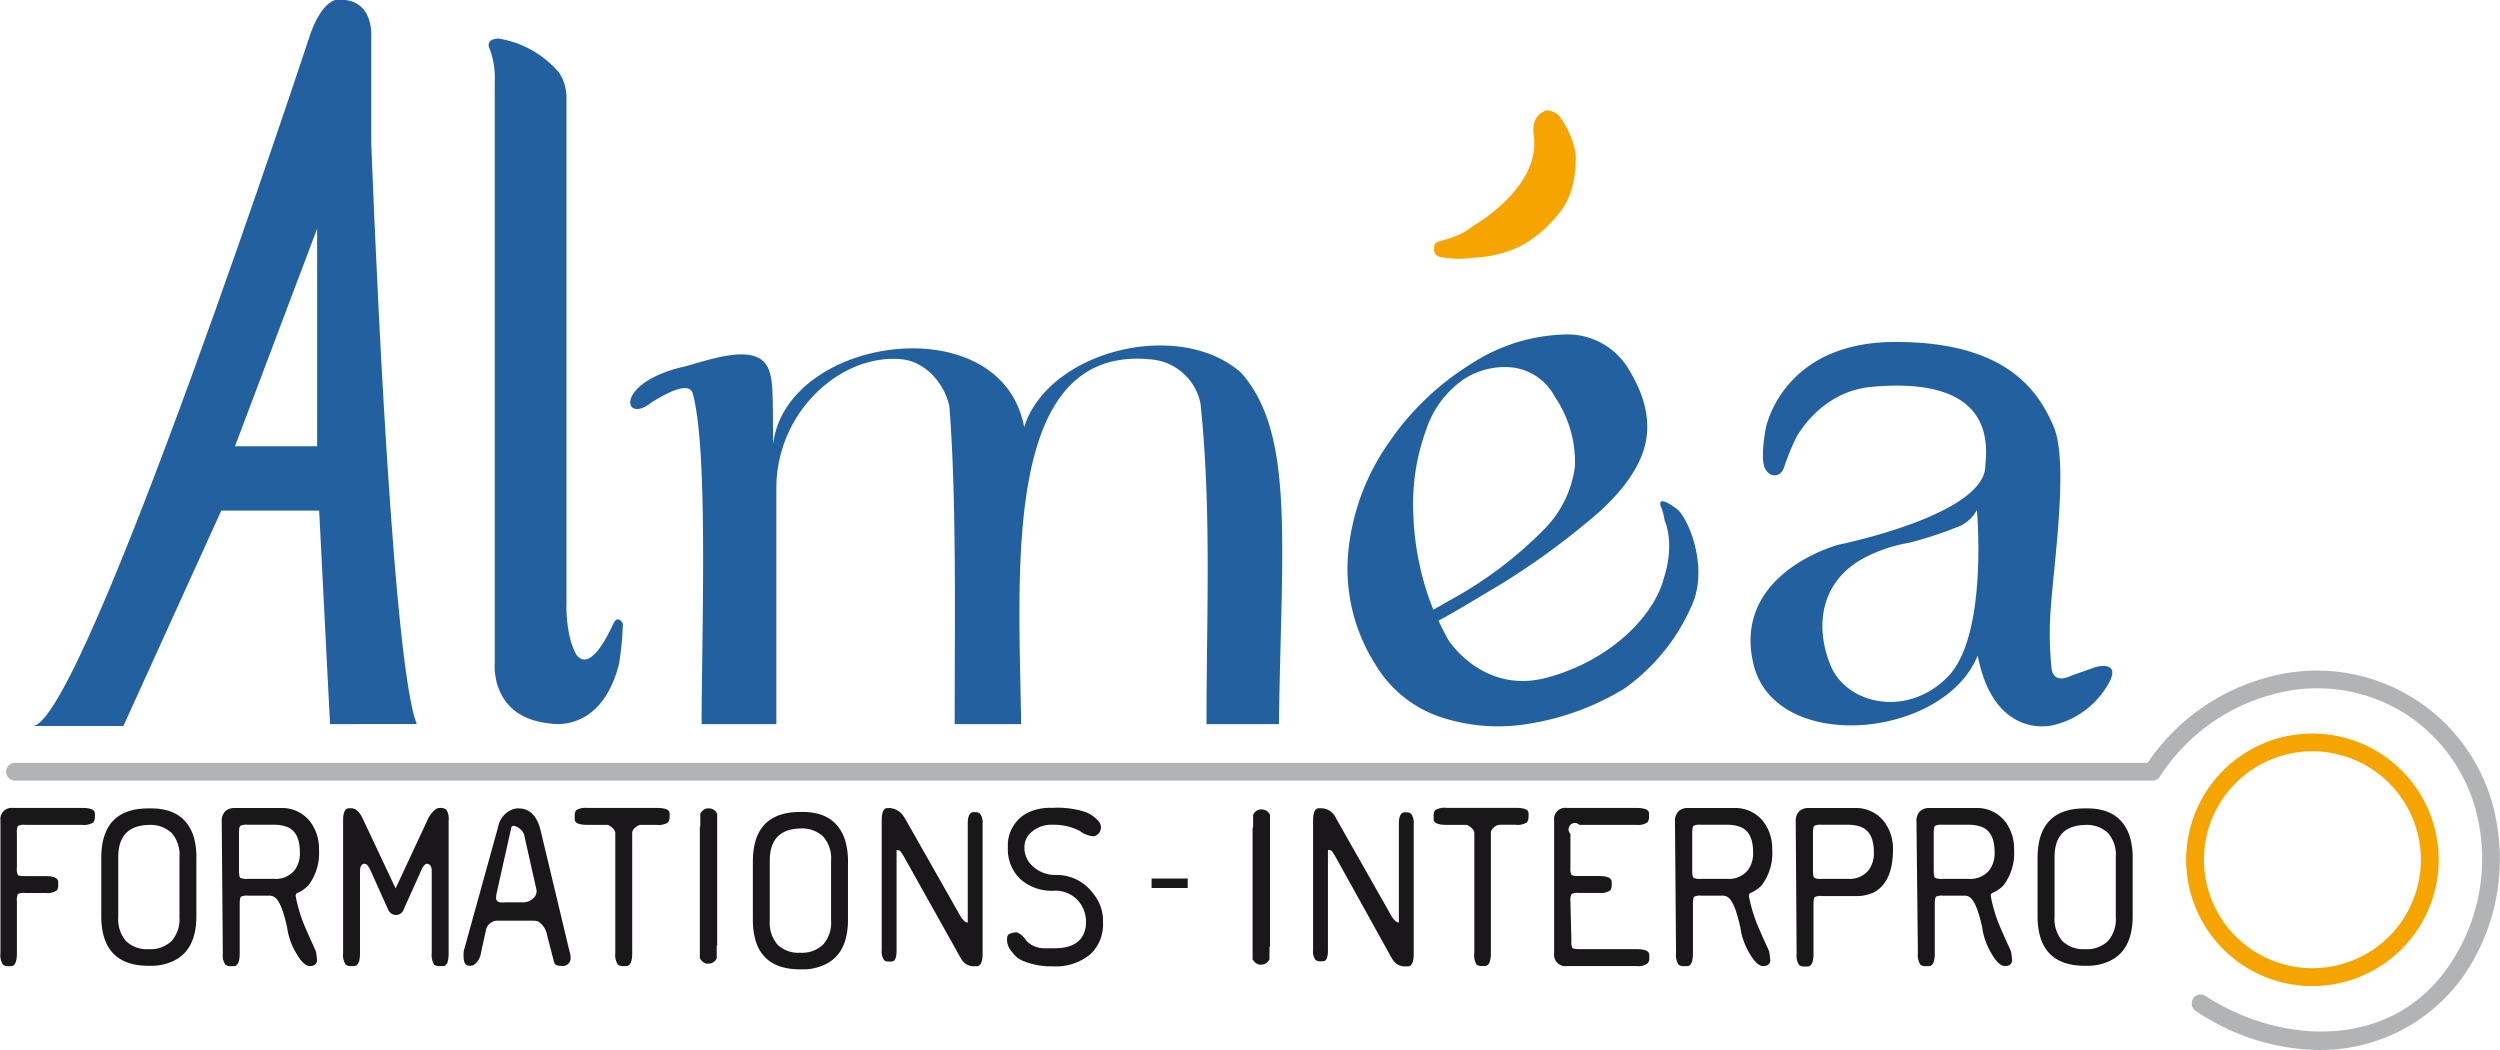
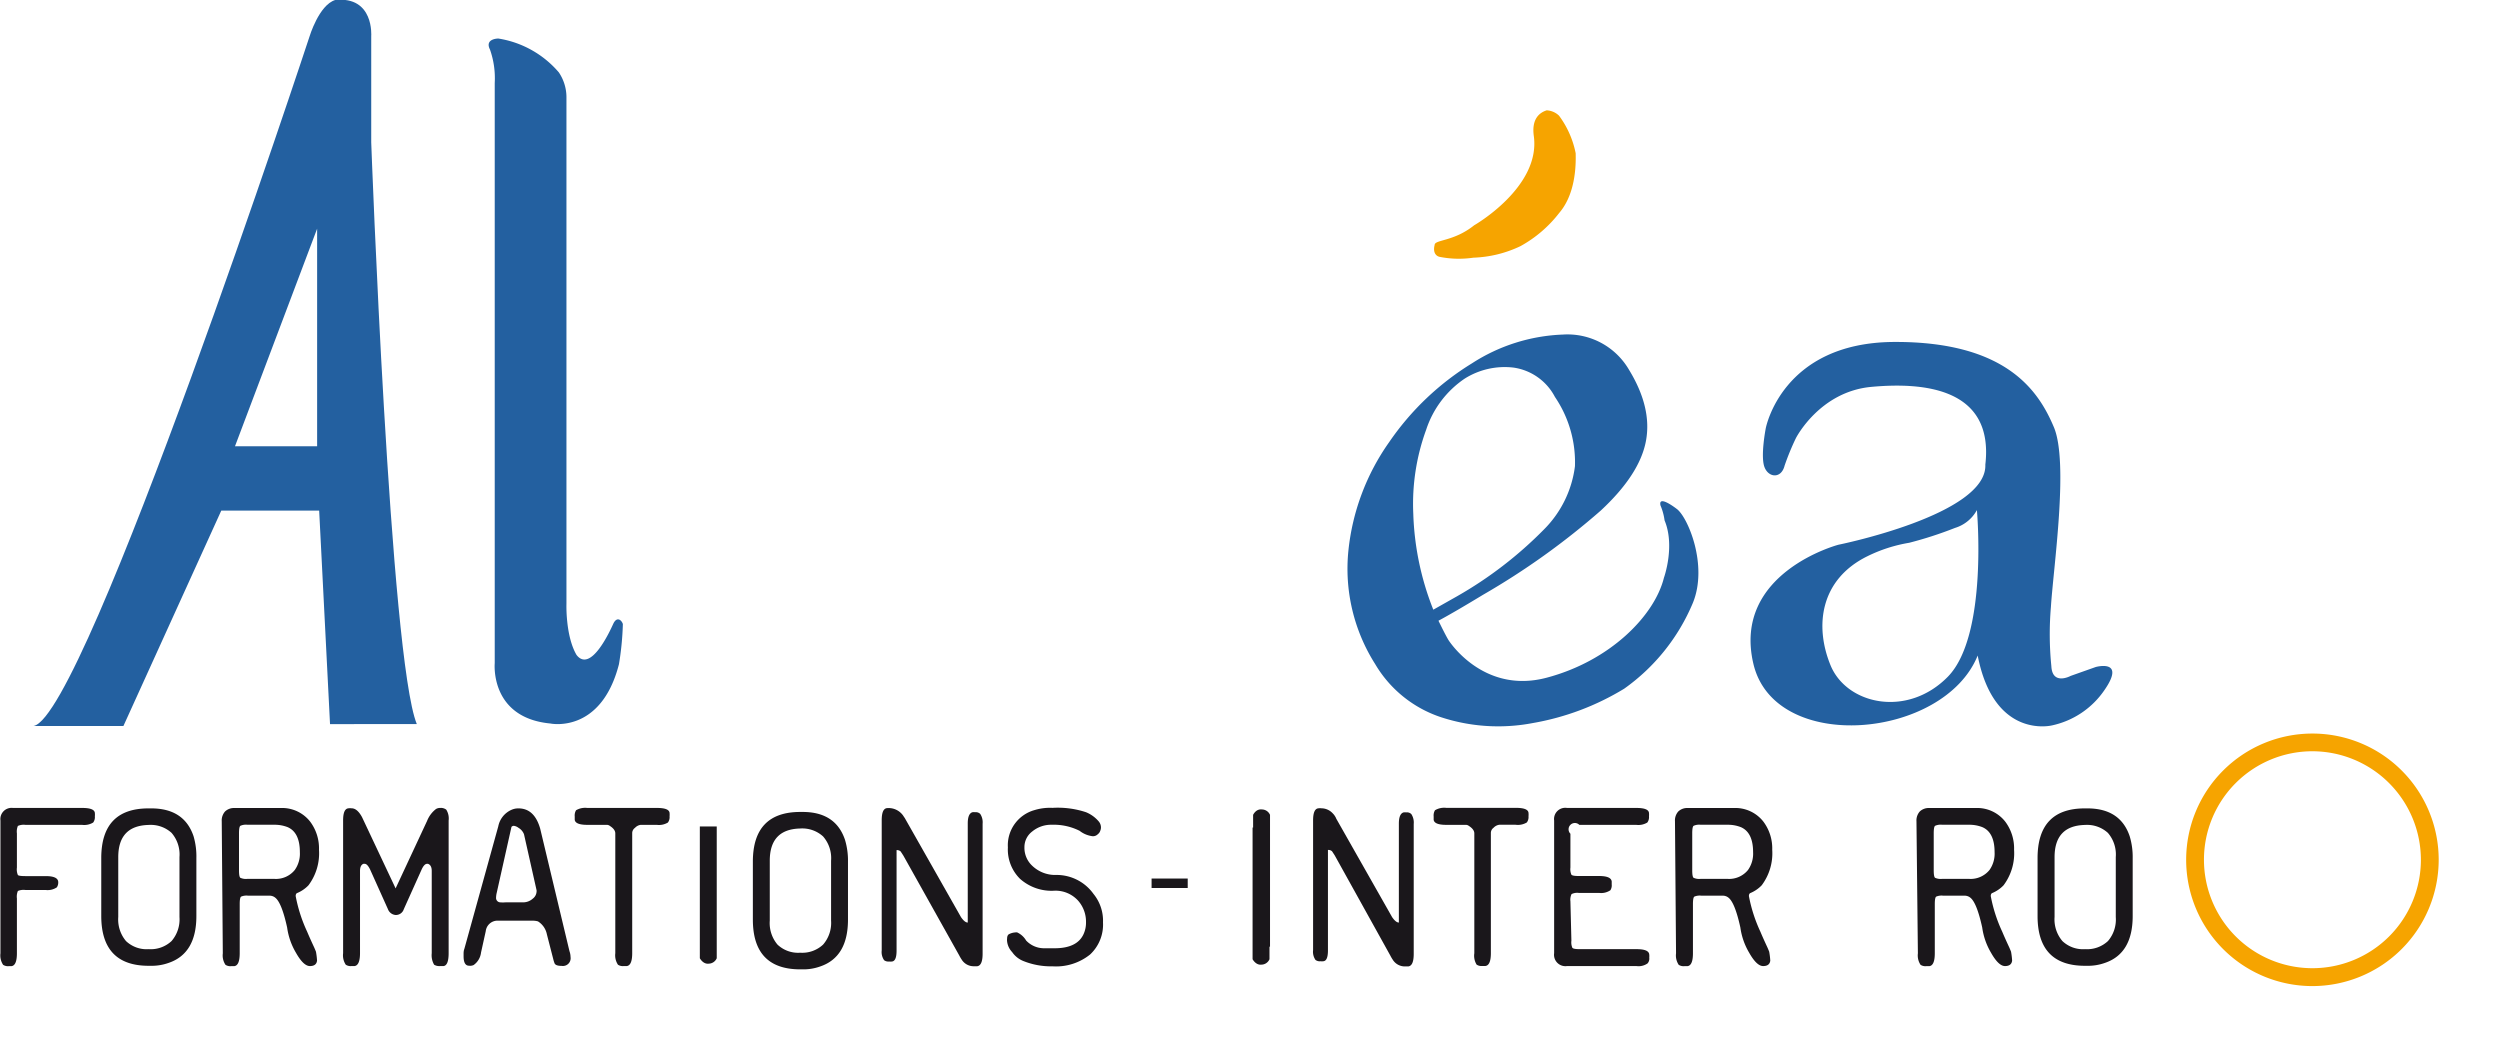
<svg xmlns="http://www.w3.org/2000/svg" id="AlmeaLogo" data-name="Calque 1" viewBox="0 0 280.96 118.03">
  <defs>
    <style>
      #AlmeaLogo .cls-1{fill:#f6a400;}
      #AlmeaLogo .cls-2,.cls-4{fill:#2360a0;}
      #AlmeaLogo .cls-2{fill-rule:evenodd;}
      #AlmeaLogo .cls-3{fill:#1a171b;}
      #AlmeaLogo .cls-5{fill:#b1b3b4;}
    </style>
  </defs>
  <title>ALMEA-SVG</title>
  <path class="cls-1" d="M175.21,13a10.51,10.51,0,0,1,1.87,4.22c.09,3.13-.67,5.34-1.84,6.7a14.05,14.05,0,0,1-4.36,3.74,13.28,13.28,0,0,1-5.3,1.3,11.17,11.17,0,0,1-3.77-.09c-.41-.08-.8-.47-.58-1.34,0-.61,2.15-.37,4.44-2.21,0,0,7.47-4.26,6.71-10-.29-2,.68-2.68,1.44-2.92A2.14,2.14,0,0,1,175.21,13Z" />
-   <path class="cls-2" d="M78.91,81.38h8.34c0-8.15,0-17.87,0-26.51s7.33-15.18,14.11-14.49c2.74.28,4.86,2.86,5.34,5.34.81,10.35.59,24,.59,35.66h7.47c-.21-16.88-2.3-42.56,14.44-41a6.2,6.2,0,0,1,5.72,5c1.25,11.91.67,23.72.67,36h8.14c.28-20.45,1.79-32.66-4.23-39.47-7-6.22-21.75-2.45-24.4,6.1-2.53-13.7-26.77-10.29-28.21,1.91-.09-5.9.21-8.31-1.3-9.48-2.08-1.62-7.17.46-9,.83-7.66,1.88-6.47,6.49-3.37,3.95.38-.19,4.13-2.74,4.63-1,1.78,6.32,1,27.32,1,37.13" />
-   <path class="cls-3" d="M1.9,107.13q0,1.37-.61,1.45H1a1,1,0,0,1-.65-.15,1.91,1.91,0,0,1-.3-1.29V92.21A1.26,1.26,0,0,1,1.45,90.8h7.8c.91,0,1.38.19,1.41.57a1.93,1.93,0,0,1,0,.38,1,1,0,0,1-.19.69,1.94,1.94,0,0,1-1.26.26H2.85a1.63,1.63,0,0,0-.84.12,1.64,1.64,0,0,0-.11.84V97.5a1.63,1.63,0,0,0,.11.84c.08.08.36.12.84.12H5.13q1.33,0,1.41.61v.34a1,1,0,0,1-.15.65,1.84,1.84,0,0,1-1.26.3H2.85a1.64,1.64,0,0,0-.84.11,1.64,1.64,0,0,0-.11.84Z" />
+   <path class="cls-3" d="M1.9,107.13q0,1.37-.61,1.45H1a1,1,0,0,1-.65-.15,1.91,1.91,0,0,1-.3-1.29V92.21A1.26,1.26,0,0,1,1.45,90.8h7.8c.91,0,1.38.19,1.41.57a1.93,1.93,0,0,1,0,.38,1,1,0,0,1-.19.69,1.94,1.94,0,0,1-1.26.26H2.85a1.63,1.63,0,0,0-.84.12,1.64,1.64,0,0,0-.11.84V97.5a1.63,1.63,0,0,0,.11.84c.08.08.36.12.84.12H5.13q1.33,0,1.41.61a1,1,0,0,1-.15.65,1.84,1.84,0,0,1-1.26.3H2.85a1.64,1.64,0,0,0-.84.11,1.64,1.64,0,0,0-.11.84Z" />
  <path class="cls-3" d="M22.07,96.44v6.51q0,4.18-3.08,5.25a5.66,5.66,0,0,1-2.05.34h-.23q-5.32,0-5.33-5.59V96.44q0-5.6,5.33-5.59H17q3.69,0,4.75,3.12A8.07,8.07,0,0,1,22.07,96.44Zm-1.9,6.62V96.32a3.71,3.71,0,0,0-.89-2.72,3.48,3.48,0,0,0-2.57-.89q-3.42.08-3.42,3.62v6.73a3.77,3.77,0,0,0,.87,2.7,3.36,3.36,0,0,0,2.55.91,3.43,3.43,0,0,0,2.57-.91A3.72,3.72,0,0,0,20.17,103.06Z" />
  <path class="cls-3" d="M24.92,92.29a1.51,1.51,0,0,1,.38-1.1,1.45,1.45,0,0,1,1.07-.38H31.5a4,4,0,0,1,3.35,1.52,5,5,0,0,1,1,3.16,6,6,0,0,1-1.18,4,3.75,3.75,0,0,1-1.29.88c-.1.05-.15.17-.15.34a16.79,16.79,0,0,0,1.29,4c.2.48.47,1.08.8,1.79.1.23.16.38.19.46a7.93,7.93,0,0,1,.12,1v0c-.05.41-.32.61-.8.61s-1-.49-1.56-1.48a7.58,7.58,0,0,1-1-2.85q-.61-2.78-1.33-3.35a1,1,0,0,0-.65-.23h-2.4a1.52,1.52,0,0,0-.8.11c-.1.08-.15.36-.15.84v5.52q0,1.37-.61,1.45h-.34a1,1,0,0,1-.65-.15,1.9,1.9,0,0,1-.3-1.29Zm1.94,5.52c0,.48.05.76.15.84a1.51,1.51,0,0,0,.8.12h3a2.72,2.72,0,0,0,2.32-1,3.17,3.17,0,0,0,.57-2q0-2.21-1.37-2.81a4,4,0,0,0-1.52-.27h-3a1.51,1.51,0,0,0-.8.12c-.1.08-.15.36-.15.84Z" />
  <path class="cls-3" d="M44.47,102.83a1,1,0,0,1-.87-.65l-2-4.45c-.21-.43-.41-.65-.61-.65h-.15c-.25.1-.38.37-.38.8v9.24c0,.91-.21,1.39-.61,1.45h-.34a1,1,0,0,1-.65-.15,1.91,1.91,0,0,1-.3-1.29V92.21c0-.89.2-1.34.61-1.37a1.51,1.51,0,0,1,.34,0q.64,0,1.18,1l3.77,8L48,92.25a3.15,3.15,0,0,1,1-1.33.87.87,0,0,1,.46-.12,1,1,0,0,1,.69.19,1.86,1.86,0,0,1,.27,1.22v14.91q0,1.37-.57,1.45h-.38a1.13,1.13,0,0,1-.68-.15,2.11,2.11,0,0,1-.27-1.29V97.88c0-.43-.14-.7-.42-.8h-.11c-.2,0-.41.21-.61.65l-2,4.45A.93.93,0,0,1,44.47,102.83Z" />
  <path class="cls-3" d="M52.71,108.53q-.61,0-.61-1.07v-.27q0-.34.08-.53L56,92.86A2.57,2.57,0,0,1,57.51,91a1.85,1.85,0,0,1,.76-.15q1.79,0,2.44,2.28L64,106.9a2,2,0,0,1,.12.65.87.87,0,0,1-1,1c-.46,0-.72-.1-.8-.3a3.62,3.62,0,0,1-.15-.49L61.46,105a2.21,2.21,0,0,0-1-1.45,2.07,2.07,0,0,0-.57-.08H56a1.33,1.33,0,0,0-1.41,1.18l-.53,2.4a2,2,0,0,1-.84,1.41,1,1,0,0,1-.38.08Zm3.12-8.22a2.68,2.68,0,0,0-.08.57.49.49,0,0,0,.46.53,3.85,3.85,0,0,0,.61,0h2a1.62,1.62,0,0,0,1.06-.42,1.05,1.05,0,0,0,.42-.76.69.69,0,0,0,0-.19l-1.41-6.28a1.44,1.44,0,0,0-.61-.72,1.11,1.11,0,0,0-.53-.23.36.36,0,0,0-.27.12Z" />
  <path class="cls-3" d="M69.15,107.13V93.66q0-.45-.61-.84a.56.56,0,0,0-.34-.12H66c-.89,0-1.36-.19-1.41-.57v-.38a1.14,1.14,0,0,1,.15-.69A2,2,0,0,1,66,90.8h7.84q1.37,0,1.41.57a2.1,2.1,0,0,1,0,.38,1,1,0,0,1-.19.69,1.94,1.94,0,0,1-1.25.26H72a1.07,1.07,0,0,0-.64.34.72.72,0,0,0-.31.61v13.47q0,1.37-.61,1.45H70.1a1,1,0,0,1-.65-.15A1.91,1.91,0,0,1,69.15,107.13Z" />
  <path class="cls-3" d="M95.3,96.84v6.51q0,4.18-3.08,5.25a5.62,5.62,0,0,1-2.05.34h-.23q-5.33,0-5.33-5.59V96.84q0-5.59,5.33-5.59h.27q3.69,0,4.75,3.12A8.09,8.09,0,0,1,95.3,96.84Zm-1.9,6.62V96.73A3.7,3.7,0,0,0,92.5,94a3.48,3.48,0,0,0-2.57-.89q-3.42.08-3.42,3.62v6.73a3.75,3.75,0,0,0,.87,2.7,3.36,3.36,0,0,0,2.55.91,3.43,3.43,0,0,0,2.57-.91A3.71,3.71,0,0,0,93.4,103.46Z" />
  <path class="cls-3" d="M101.72,92,108,103.07q.42.61.76.61V92.54q0-1.1.53-1.26a1.35,1.35,0,0,1,.3,0,.7.7,0,0,1,.57.19,1.71,1.71,0,0,1,.27,1.1v14.61q0,1.33-.61,1.41h-.34a1.58,1.58,0,0,1-1.41-.76,4.27,4.27,0,0,1-.27-.46l-6.28-11.22-.3-.46a.62.62,0,0,0-.46-.15v11.3q0,1.18-.53,1.22a1.25,1.25,0,0,1-.3,0,.8.8,0,0,1-.57-.15,1.61,1.61,0,0,1-.27-1.1V92.19c0-.89.2-1.34.61-1.37a1.5,1.5,0,0,1,.34,0,2,2,0,0,1,1.56,1A1,1,0,0,1,101.72,92Z" />
  <path class="cls-3" d="M118.28,90.79a10.11,10.11,0,0,1,3.77.49,3.73,3.73,0,0,1,1.45,1.06,1.06,1.06,0,0,1,.23.65,1,1,0,0,1-.08.38.78.78,0,0,1-.27.38.77.77,0,0,1-.57.23,2.93,2.93,0,0,1-1.48-.61,6.47,6.47,0,0,0-3.12-.68,3.33,3.33,0,0,0-2.21.76,2.19,2.19,0,0,0-.87,1.75,2.76,2.76,0,0,0,.91,2.13,3.73,3.73,0,0,0,2.7,1,5.09,5.09,0,0,1,4.15,2.13,4.76,4.76,0,0,1,1.07,3.2,4.6,4.6,0,0,1-1.45,3.61,6.11,6.11,0,0,1-4.22,1.33A8.3,8.3,0,0,1,115,108a2.77,2.77,0,0,1-1.25-1,2.09,2.09,0,0,1-.57-1.22,1.12,1.12,0,0,1,0-.27c0-.28.08-.46.23-.53a1.76,1.76,0,0,1,.68-.19.72.72,0,0,1,.23,0,2.28,2.28,0,0,1,1,.91,2.77,2.77,0,0,0,2.05.87h1.14q2.55,0,3.27-1.6a3.11,3.11,0,0,0,.27-1.33,3.58,3.58,0,0,0-.87-2.4,3.42,3.42,0,0,0-2.66-1.14,5.33,5.33,0,0,1-3.88-1.33,4.63,4.63,0,0,1-1.37-3.54,4.1,4.1,0,0,1,3-4.19A5.93,5.93,0,0,1,118.28,90.79Z" />
  <path class="cls-3" d="M150.17,92l6.28,11.07q.42.61.76.61V92.56q0-1.1.53-1.26a1.23,1.23,0,0,1,.3,0,.7.7,0,0,1,.57.19,1.72,1.72,0,0,1,.27,1.1v14.61c0,.89-.2,1.36-.61,1.41h-.34a1.59,1.59,0,0,1-1.41-.76,4.23,4.23,0,0,1-.27-.46L150,96.13l-.3-.46a.62.62,0,0,0-.46-.15v11.3c0,.79-.18,1.19-.53,1.21a1.17,1.17,0,0,1-.3,0,.8.8,0,0,1-.57-.15,1.61,1.61,0,0,1-.27-1.1V92.21q0-1.33.61-1.37a1.49,1.49,0,0,1,.34,0,1.75,1.75,0,0,1,1.26.57,1.77,1.77,0,0,1,.3.4A1,1,0,0,1,150.17,92Z" />
  <path class="cls-3" d="M165.69,107.13V93.66q0-.45-.61-.84a.56.56,0,0,0-.34-.12h-2.21q-1.33,0-1.41-.57v-.38a1.14,1.14,0,0,1,.15-.69,2,2,0,0,1,1.26-.27h7.84q1.37,0,1.41.57a1.94,1.94,0,0,1,0,.38,1,1,0,0,1-.19.69,1.94,1.94,0,0,1-1.26.26h-1.83a1.08,1.08,0,0,0-.65.34.72.72,0,0,0-.3.61v13.47q0,1.37-.61,1.45h-.34a1,1,0,0,1-.65-.15A1.91,1.91,0,0,1,165.69,107.13Z" />
  <path class="cls-3" d="M176.6,105.72a1.52,1.52,0,0,0,.11.8c.08.1.35.15.84.15h6.39c.91,0,1.38.2,1.41.61a1.53,1.53,0,0,1,0,.34.81.81,0,0,1-.19.65,1.75,1.75,0,0,1-1.25.3h-7.8a1.28,1.28,0,0,1-1.45-1.45V92.21a1.26,1.26,0,0,1,1.45-1.41h7.8c.91,0,1.38.19,1.41.57a2.1,2.1,0,0,1,0,.38,1,1,0,0,1-.19.69,1.94,1.94,0,0,1-1.25.26h-6.39a.7.7,0,0,0-1,1V97.5a1.52,1.52,0,0,0,.11.8c.08.1.35.15.84.15h2.28c.89,0,1.36.2,1.41.61v.34a1,1,0,0,1-.15.65,1.84,1.84,0,0,1-1.26.3h-2.28a1.44,1.44,0,0,0-.82.13,1.46,1.46,0,0,0-.13.82Z" />
  <path class="cls-3" d="M188.24,92.29a1.5,1.5,0,0,1,.38-1.1,1.44,1.44,0,0,1,1.06-.38h5.14a4,4,0,0,1,3.35,1.52,5,5,0,0,1,1,3.16,6,6,0,0,1-1.18,4,3.76,3.76,0,0,1-1.29.88c-.1.05-.15.17-.15.34a16.84,16.84,0,0,0,1.29,4c.2.48.47,1.08.8,1.79.1.23.16.38.19.46a7.93,7.93,0,0,1,.12,1v0c-.05.41-.32.61-.8.61s-1-.49-1.56-1.48a7.55,7.55,0,0,1-1-2.85q-.61-2.78-1.33-3.35a1,1,0,0,0-.65-.23h-2.4a1.52,1.52,0,0,0-.8.11c-.1.08-.15.36-.15.84v5.52q0,1.37-.61,1.45h-.34a1,1,0,0,1-.65-.15,1.9,1.9,0,0,1-.3-1.29Zm1.94,5.52c0,.48.05.76.15.84a1.52,1.52,0,0,0,.8.12h3a2.73,2.73,0,0,0,2.32-1,3.18,3.18,0,0,0,.57-2q0-2.21-1.37-2.81a4,4,0,0,0-1.52-.27h-3a1.51,1.51,0,0,0-.8.12c-.1.08-.15.36-.15.84Z" />
-   <path class="cls-3" d="M201.81,92.29a1.5,1.5,0,0,1,.38-1.1,1.44,1.44,0,0,1,1.06-.38h5.14a4,4,0,0,1,3.35,1.52,5,5,0,0,1,1,3.16q0,3.5-2,4.72a4.43,4.43,0,0,1-2.21.49l-3.77,0a1.52,1.52,0,0,0-.8.11c-.1.08-.15.36-.15.84v5.52q0,1.37-.61,1.45h-.34a1,1,0,0,1-.65-.15,1.9,1.9,0,0,1-.3-1.29Zm1.94,5.52c0,.48.05.76.15.84a1.51,1.51,0,0,0,.8.12h3a2.73,2.73,0,0,0,2.32-1,3.18,3.18,0,0,0,.57-2q0-2.21-1.37-2.81a4,4,0,0,0-1.52-.27h-3a1.51,1.51,0,0,0-.8.12c-.1.08-.15.36-.15.84Z" />
  <path class="cls-3" d="M215.38,92.29a1.51,1.51,0,0,1,.38-1.1,1.45,1.45,0,0,1,1.07-.38H222a4,4,0,0,1,3.35,1.52,5,5,0,0,1,1,3.16,6,6,0,0,1-1.18,4,3.75,3.75,0,0,1-1.29.88c-.1.05-.15.17-.15.34a16.74,16.74,0,0,0,1.29,4c.2.48.47,1.08.8,1.79.1.23.16.38.19.46a8,8,0,0,1,.12,1v0c-.05.41-.32.61-.8.61s-1-.49-1.56-1.48a7.58,7.58,0,0,1-1-2.85q-.61-2.78-1.33-3.35a1,1,0,0,0-.65-.23h-2.4a1.52,1.52,0,0,0-.8.11c-.1.08-.15.36-.15.84v5.52q0,1.37-.61,1.45h-.34a1,1,0,0,1-.65-.15,1.9,1.9,0,0,1-.3-1.29Zm1.94,5.52c0,.48.05.76.15.84a1.51,1.51,0,0,0,.8.12h3a2.73,2.73,0,0,0,2.32-1,3.18,3.18,0,0,0,.57-2q0-2.21-1.37-2.81a4,4,0,0,0-1.52-.27h-3a1.51,1.51,0,0,0-.8.12c-.1.08-.15.36-.15.84Z" />
  <path class="cls-3" d="M239.68,96.44v6.51q0,4.18-3.08,5.25a5.66,5.66,0,0,1-2.05.34h-.23q-5.33,0-5.33-5.59V96.44q0-5.6,5.33-5.59h.27q3.69,0,4.75,3.12A8.07,8.07,0,0,1,239.68,96.44Zm-1.9,6.62V96.32a3.71,3.71,0,0,0-.89-2.72,3.48,3.48,0,0,0-2.57-.89q-3.42.08-3.42,3.62v6.73a3.76,3.76,0,0,0,.88,2.7,3.36,3.36,0,0,0,2.55.91,3.43,3.43,0,0,0,2.57-.91A3.71,3.71,0,0,0,237.78,103.06Z" />
  <path class="cls-3" d="M79.65,108.3c-.64.08-1-.61-1-.61V92.88h1.9v14.81A1,1,0,0,1,79.65,108.3Z" />
-   <path class="cls-3" d="M80.6,91.46v14.81H78.7V91.46s.31-.69,1-.61A1,1,0,0,1,80.6,91.46Z" />
  <path class="cls-3" d="M141.77,108.41c-.64.08-1-.61-1-.61V93h1.9V107.8A1,1,0,0,1,141.77,108.41Z" />
  <path class="cls-3" d="M142.73,91.58v14.81h-1.9V91.58s.31-.7,1-.61A1,1,0,0,1,142.73,91.58Z" />
  <path class="cls-3" d="M133.48,98.73V99.8h-4.06V98.73Z" />
  <path class="cls-4" d="M186.61,56.8c-.28-1.25,1.81.38,1.81.38,1.24.87,3.57,6.33,1.83,10.58a22.41,22.41,0,0,1-7.72,9.64,29.37,29.37,0,0,1-10.27,3.86A20.63,20.63,0,0,1,162,80.62a13.52,13.52,0,0,1-7.46-6,20,20,0,0,1-3-12.75,25.66,25.66,0,0,1,4.58-12.18,30.79,30.79,0,0,1,9.31-8.86,20.16,20.16,0,0,1,10.21-3.23,8,8,0,0,1,7.46,4q2.59,4.26,1.87,8t-5.07,7.78a83.11,83.11,0,0,1-13.24,9.47q-3.18,1.93-5,2.91c.49,1,.87,1.75,1.13,2.18,0,0,3.85,6.11,11,4.23S185.94,69.2,187,64.93c0,0,1.28-3.55.07-6.45A6.47,6.47,0,0,0,186.61,56.8ZM163.77,67a44.82,44.82,0,0,0,9.74-7.49A12.19,12.19,0,0,0,177,52.39a13.06,13.06,0,0,0-2.25-7.78,6.24,6.24,0,0,0-4.67-3.3,8.44,8.44,0,0,0-5.47,1.24,11.1,11.1,0,0,0-4.33,5.74,24.29,24.29,0,0,0-1.45,9.43,31.83,31.83,0,0,0,2.25,10.8ZM182.53,77.4" />
  <path class="cls-4" d="M55.6,9.33v65.2s-.58,6.13,6.25,6.78c0,0,5.69,1.21,7.71-6.66A32.91,32.91,0,0,0,70,70.13c-.16-.48-.69-.88-1.09,0s-2.54,5.53-4.12,3.47c-1.25-2.14-1.13-5.73-1.13-5.73v-57a5,5,0,0,0-.86-2.74A11.24,11.24,0,0,0,56,4.33s-1.57,0-.93,1.25A9.72,9.72,0,0,1,55.6,9.33Z" />
  <path class="cls-4" d="M37.09,81.38l-1.22-24h-11l-11,24.21H3.78c5.86-1.13,31-77.47,31-77.47S35.84.57,37.67,0c4.39-.45,4.05,4.05,4.05,4.05V16s2.12,58,5.12,65.37ZM26.41,50.15h9.23V25.7Z" />
-   <path class="cls-5" d="M260.54,118a25.2,25.2,0,0,1-13.77-4.39,1,1,0,0,1,1.09-1.68c8.56,5.57,21.14,6.17,27.58-3.72a21.19,21.19,0,0,0,3.19-15.39,18.76,18.76,0,0,0-8.22-12.55A18.56,18.56,0,0,0,255.57,78a21.65,21.65,0,0,0-12.83,9.28,1,1,0,0,1-.84.45H1.69a1,1,0,1,1,0-2H241.36a23.62,23.62,0,0,1,13.72-9.67A20.48,20.48,0,0,1,280.59,92.5a23.19,23.19,0,0,1-3.49,16.83A19.67,19.67,0,0,1,260.54,118Z" />
  <path class="cls-1" d="M259.87,110.82a14.19,14.19,0,1,1,14.2-14.2A14.21,14.21,0,0,1,259.87,110.82Zm0-26.39a12.19,12.19,0,1,0,12.2,12.19A12.21,12.21,0,0,0,259.87,84.43Z" />
  <path class="cls-4" d="M200.56,52.33c-.38,1.52-1.85,1.36-2.28.11s.16-4.29.16-4.29,1.79-9.67,14.45-9.72S229.13,44,230.82,48s-.05,15.75-.33,20.21a36.09,36.09,0,0,0,.05,6.66c.11,2.21,2.17,1.09,2.17,1.09l2.82-1s3.41-.94,1,2.56a9.57,9.57,0,0,1-5.9,4s-6.52,1.66-8.37-7.85c-3.8,9.4-22.82,11.14-25.21.92s9.56-13.37,9.56-13.37,16.73-3.37,16.51-9c1-8.65-7-9.28-12.82-8.74s-8.47,5.76-8.47,5.76A28.18,28.18,0,0,0,200.56,52.33Zm21.61,5a4.2,4.2,0,0,1-2.46,2A43.31,43.31,0,0,1,214.56,61a16.84,16.84,0,0,0-4.71,1.52c-5.29,2.61-5.94,7.82-4.13,12.24s8.62,5.94,13.18,1.3S222.17,57.29,222.17,57.29Z" />
</svg>